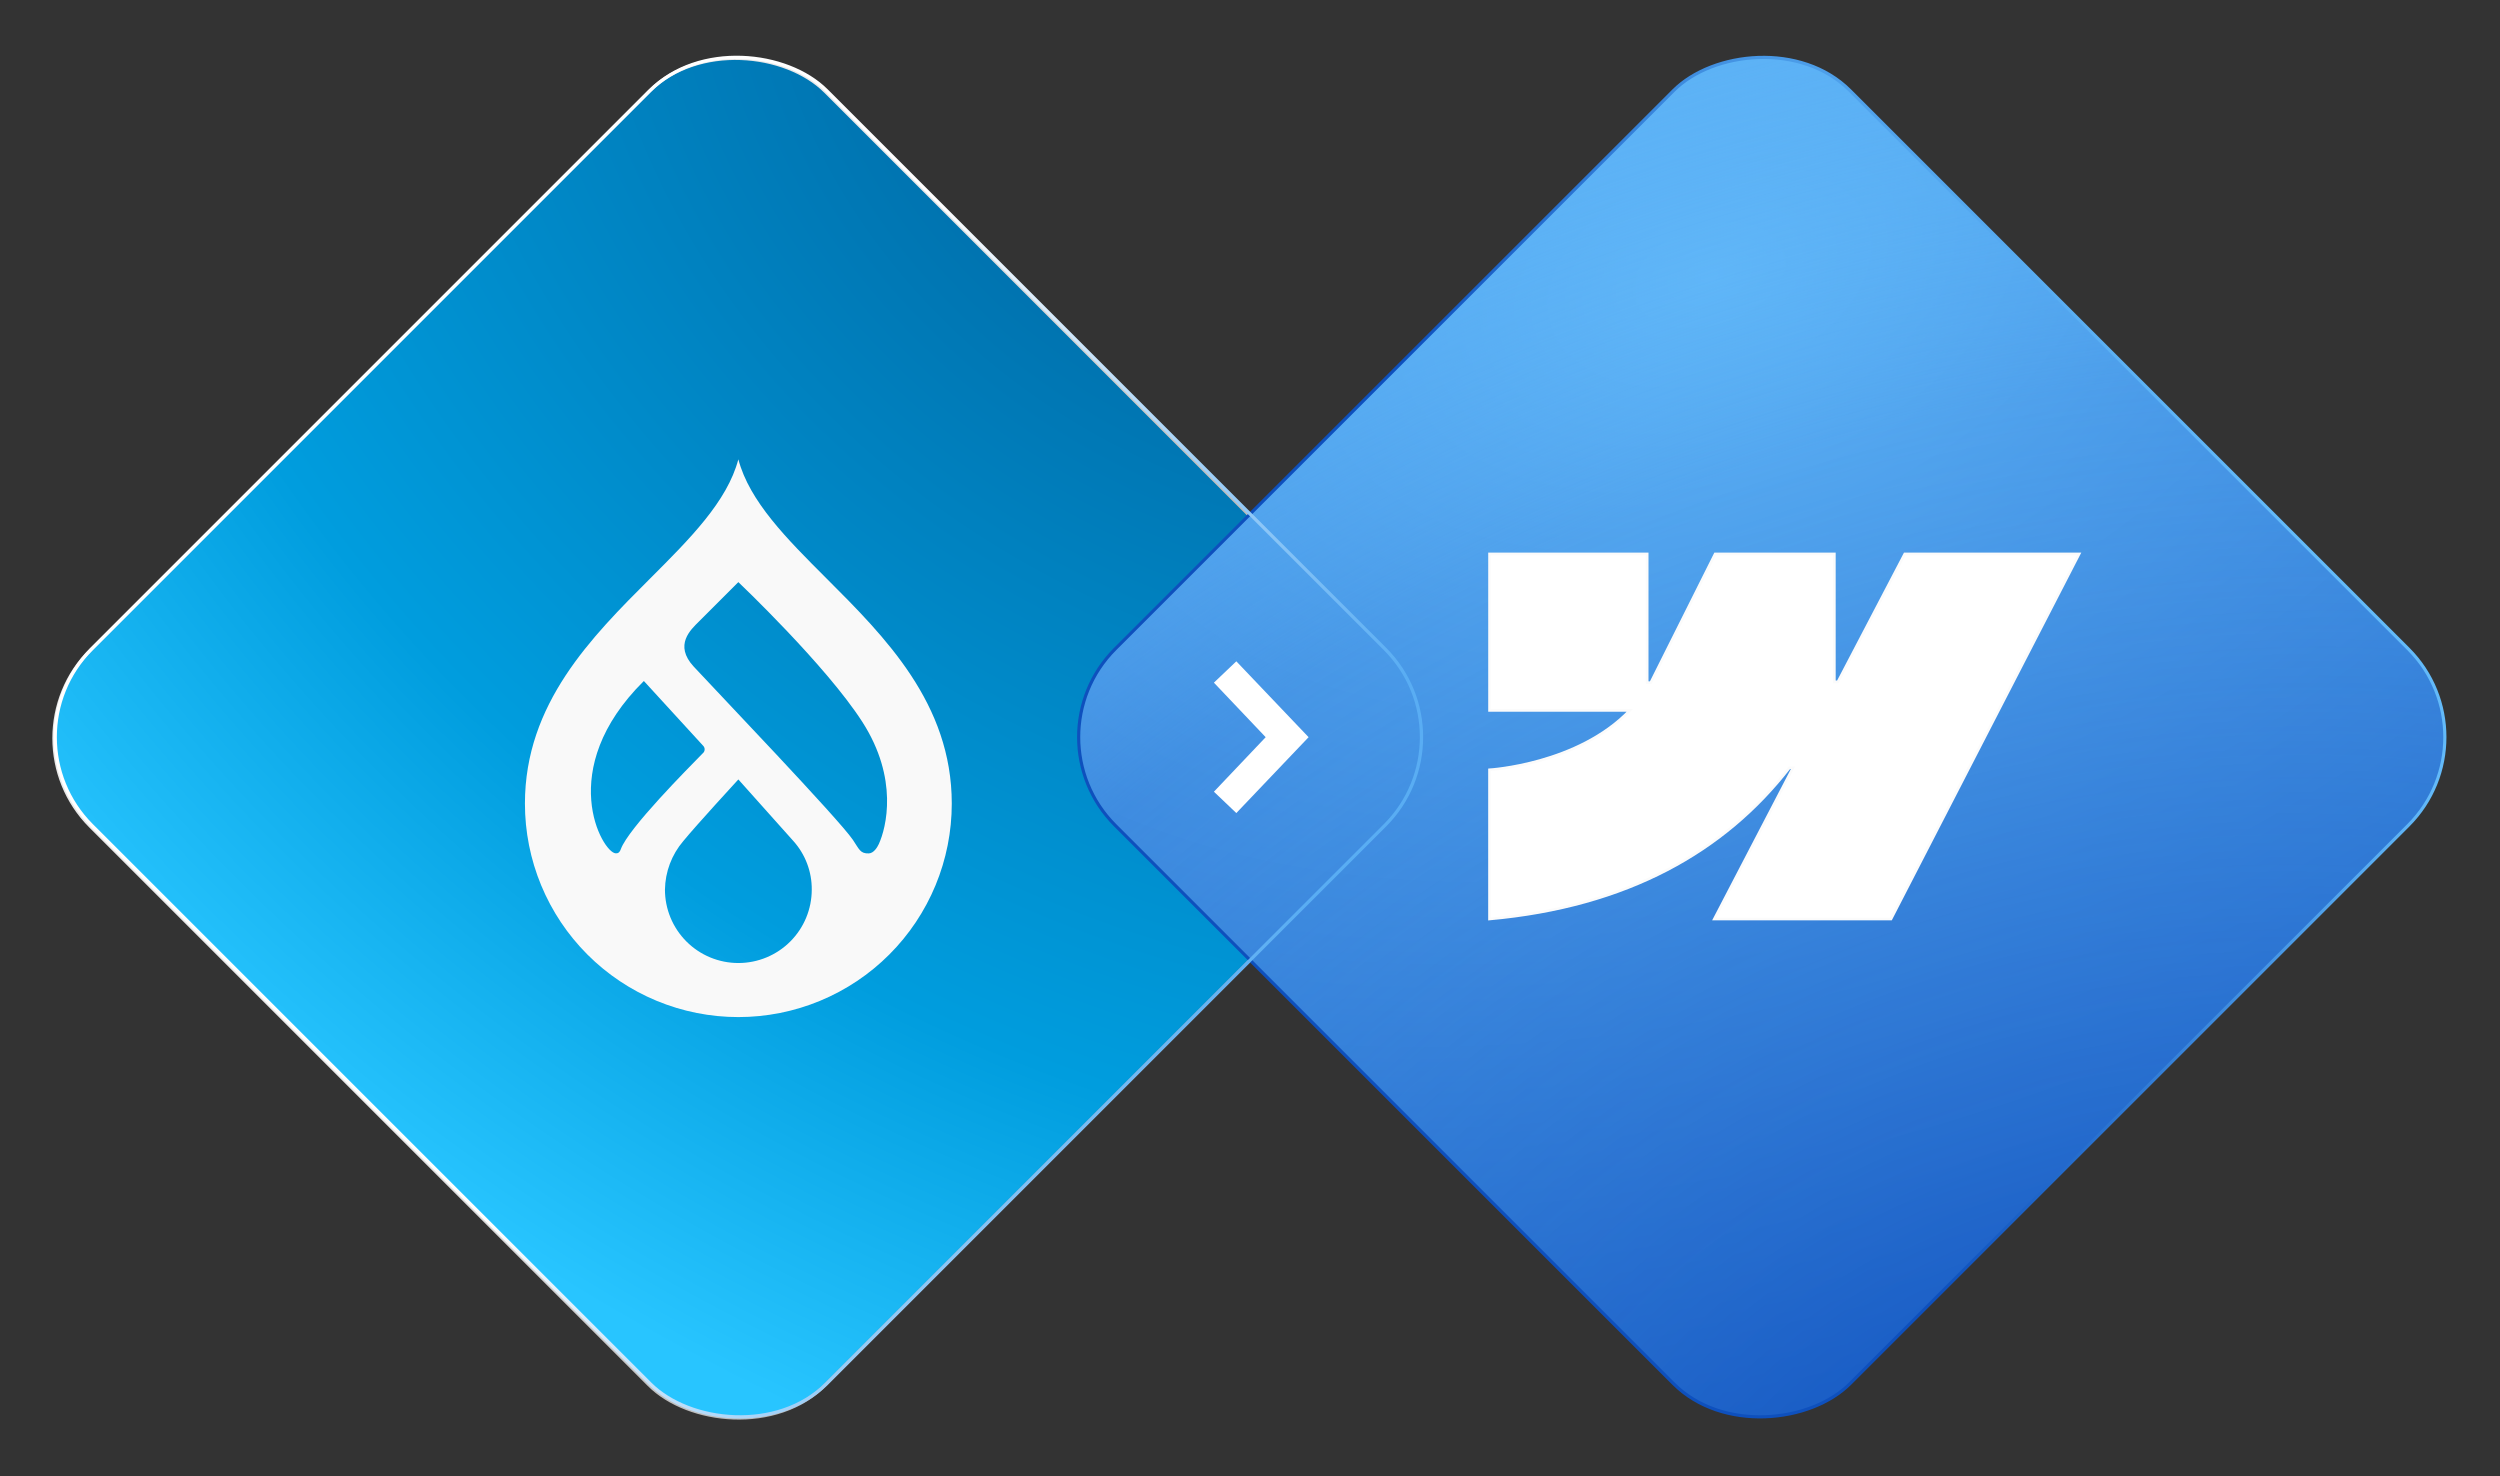
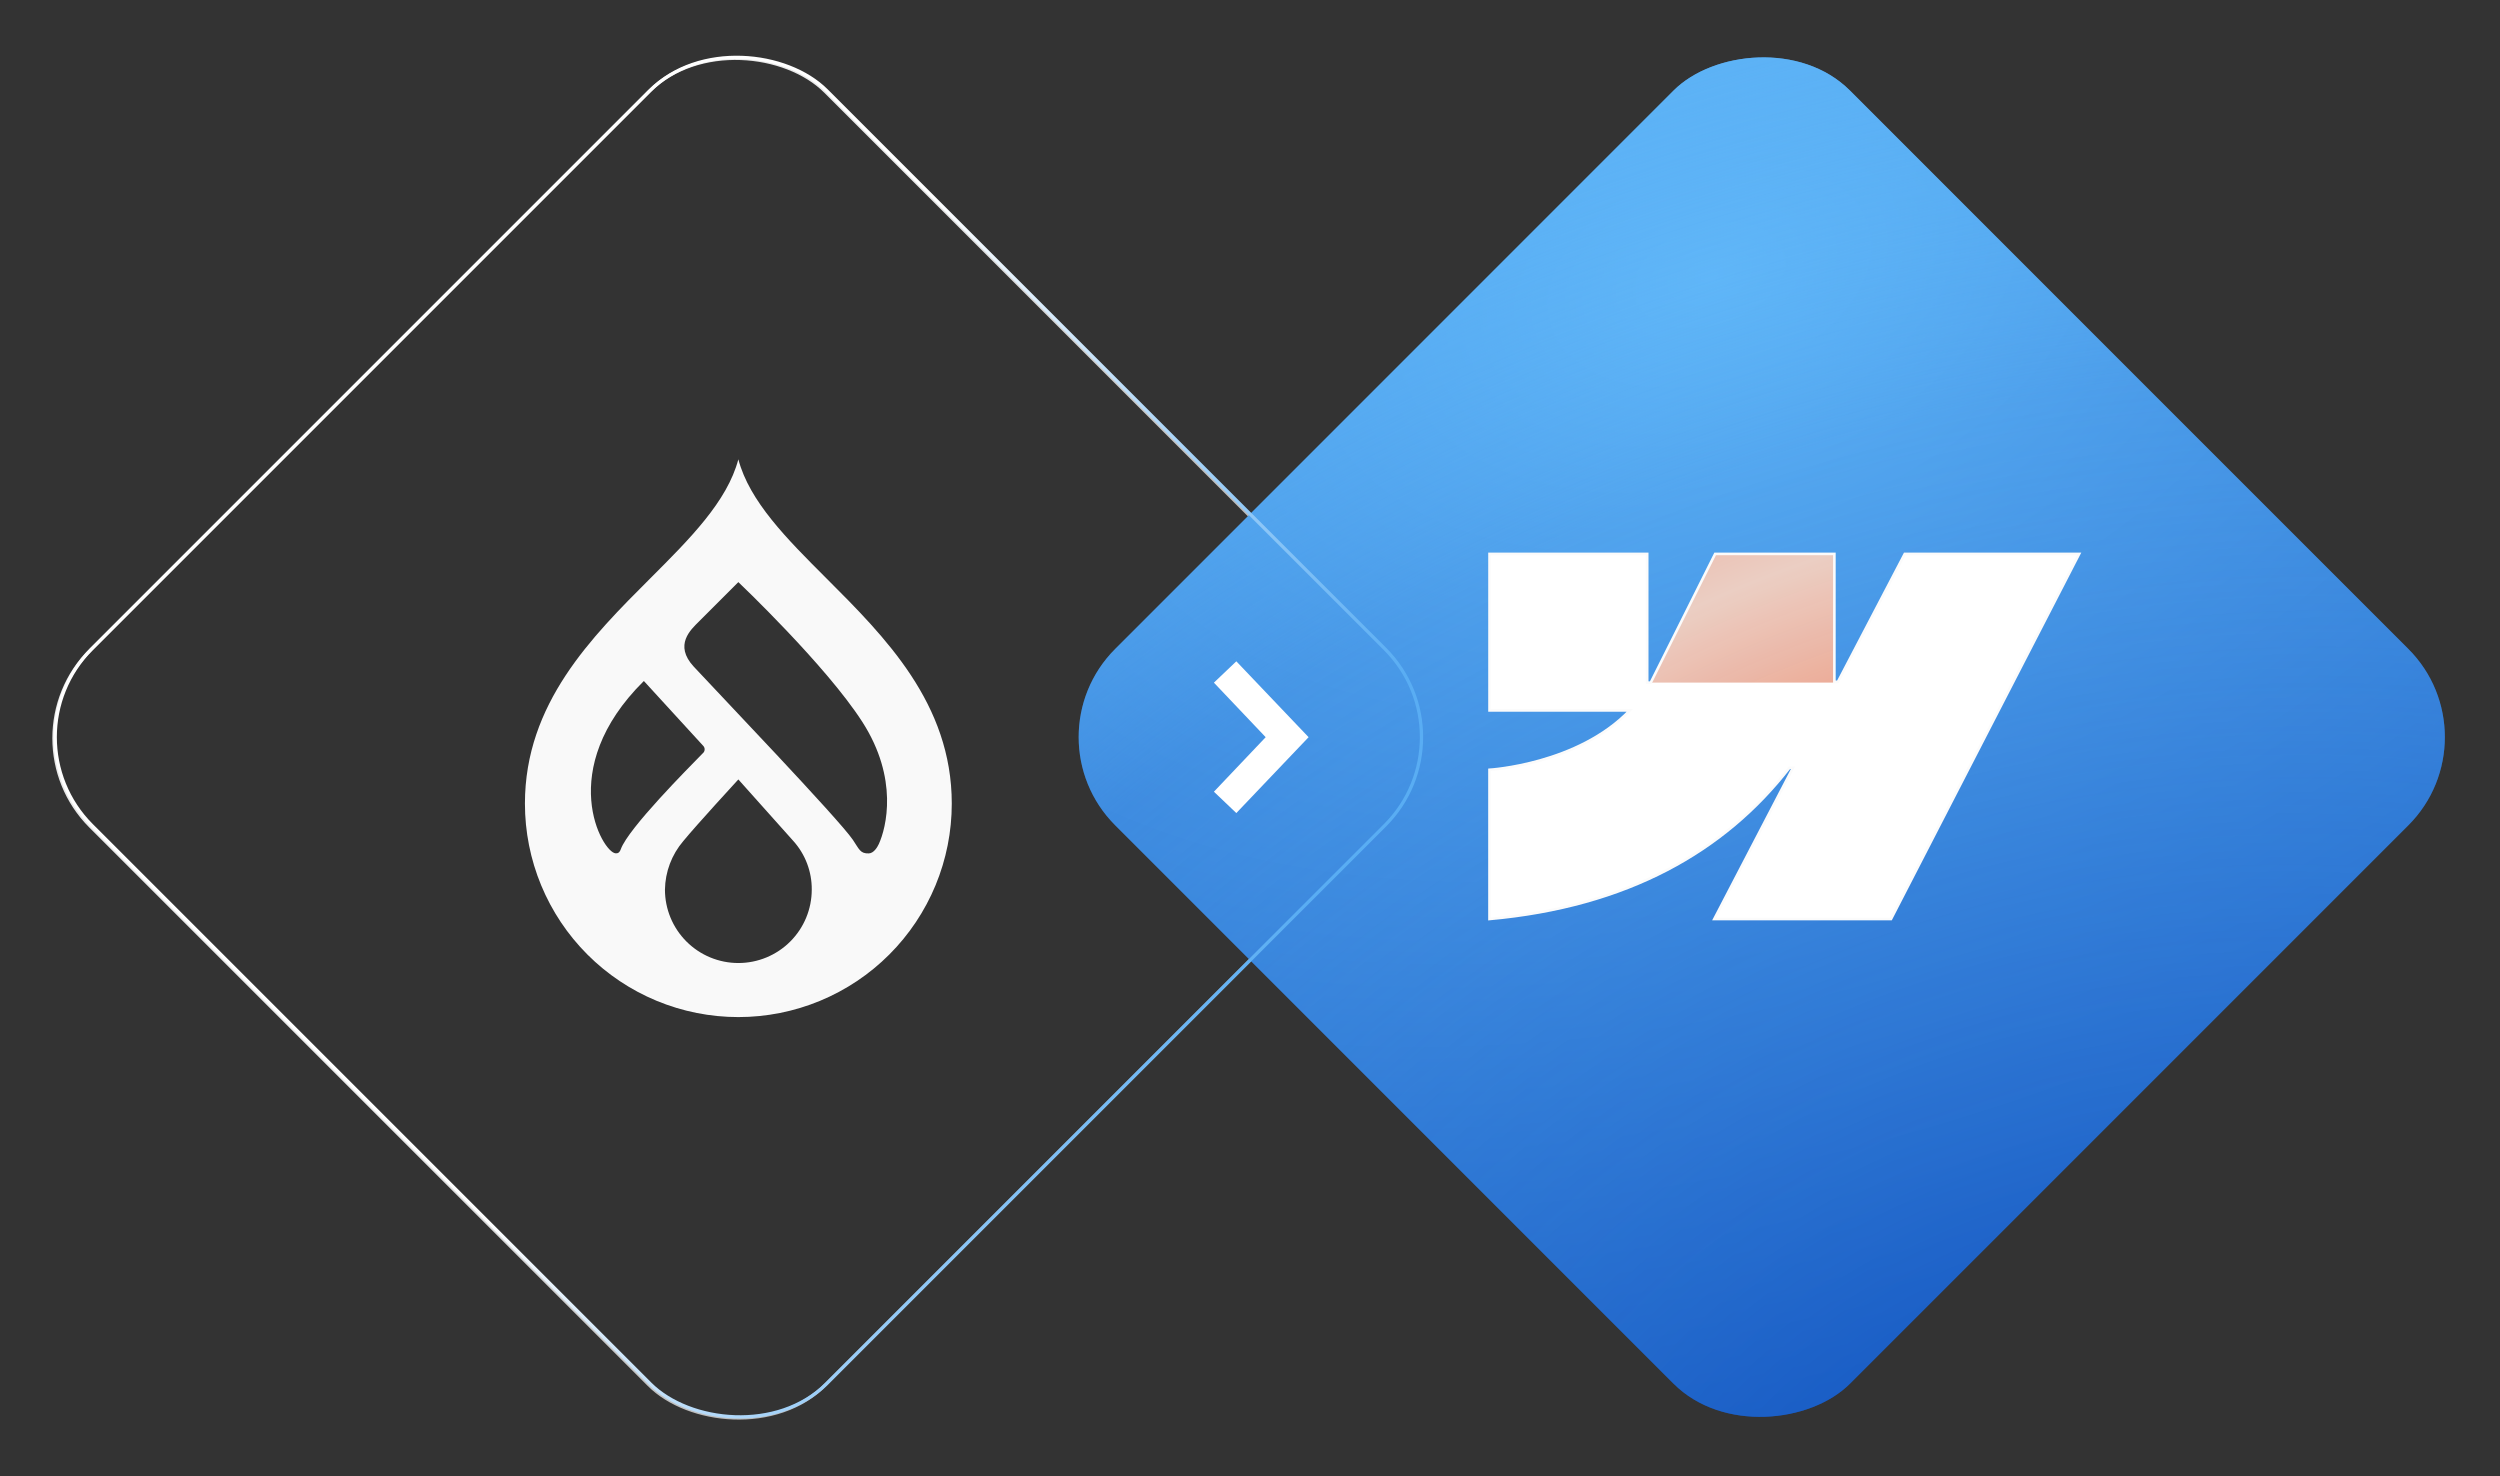
<svg xmlns="http://www.w3.org/2000/svg" width="762" height="450" viewBox="0 0 762 450" fill="none">
  <rect x="0" y="0" width="762" height="450" fill="#333333" stroke="none" />
-   <rect x="0.681" y="225.005" width="316.775" height="316.775" rx="38.032" transform="rotate(-45 0.681 225.005)" fill="url(#paint0_radial_12882_4491)" />
-   <rect x="0.681" y="225.005" width="316.775" height="316.775" rx="38.032" transform="rotate(-45 0.681 225.005)" fill="url(#paint1_radial_12882_4491)" />
  <rect x="0.681" y="225.005" width="316.775" height="316.775" rx="38.032" transform="rotate(-45 0.681 225.005)" stroke="url(#paint2_linear_12882_4491)" stroke-width="0.963" />
  <path d="M251.818 176.211C239.856 164.256 228.444 152.859 225.048 140.005C221.651 152.859 210.237 164.256 198.278 176.211C180.339 194.139 160 214.457 160 244.931C159.997 253.475 161.677 261.937 164.945 269.832C168.212 277.727 173.003 284.901 179.044 290.944C185.085 296.987 192.257 301.78 200.151 305.051C208.044 308.322 216.505 310.005 225.05 310.005C233.594 310.005 242.055 308.322 249.949 305.051C257.843 301.78 265.015 296.987 271.055 290.944C277.096 284.901 281.887 277.727 285.155 269.832C288.422 261.937 290.103 253.475 290.099 244.931C290.099 214.459 269.762 194.139 251.818 176.211ZM187.648 260.089C183.66 259.953 168.939 234.581 196.248 207.566L214.319 227.305C214.474 227.458 214.595 227.643 214.674 227.846C214.752 228.049 214.787 228.267 214.776 228.485C214.764 228.703 214.707 228.915 214.607 229.109C214.508 229.303 214.368 229.474 214.198 229.61C209.886 234.033 191.506 252.464 189.222 258.837C188.75 260.153 188.062 260.103 187.648 260.089ZM225.05 293.529C222.112 293.529 219.203 292.95 216.488 291.826C213.774 290.701 211.308 289.054 209.23 286.976C207.153 284.899 205.505 282.432 204.38 279.718C203.256 277.004 202.677 274.094 202.678 271.156C202.76 265.732 204.732 260.506 208.254 256.379C212.288 251.446 225.047 237.572 225.047 237.572C225.047 237.572 237.611 251.65 241.81 256.332C245.468 260.398 247.47 265.687 247.422 271.156C247.422 277.09 245.065 282.78 240.869 286.976C236.674 291.172 230.983 293.529 225.05 293.529ZM267.87 257.249C267.388 258.303 266.294 260.064 264.818 260.118C262.186 260.213 261.905 258.865 259.96 255.986C255.69 249.667 218.424 210.719 211.453 203.187C205.322 196.562 210.59 191.891 213.033 189.443C216.099 186.372 225.048 177.429 225.048 177.429C225.048 177.429 251.73 202.745 262.845 220.043C273.959 237.341 270.129 252.309 267.87 257.249Z" fill="#F9F9F9" />
  <rect x="0.681" width="316.775" height="316.775" rx="38.032" transform="matrix(0.707 0.707 0.707 -0.707 312.543 224.193)" fill="url(#paint3_radial_12882_4491)" />
  <rect x="0.681" width="316.775" height="316.775" rx="38.032" transform="matrix(0.707 0.707 0.707 -0.707 312.543 224.193)" fill="url(#paint4_radial_12882_4491)" />
-   <rect x="0.681" width="316.775" height="316.775" rx="38.032" transform="matrix(0.707 0.707 0.707 -0.707 312.543 224.193)" stroke="url(#paint5_linear_12882_4491)" stroke-width="0.963" />
  <rect x="1.082" y="224.675" width="316.738" height="316.738" rx="38.014" transform="rotate(-45 1.082 224.675)" stroke="url(#paint6_linear_12882_4491)" />
  <path fill-rule="evenodd" clip-rule="evenodd" d="M633.726 168.83L576.376 280.115H522.514L546.512 233.994H545.431C525.633 259.511 496.091 276.305 454 280.115V234.634C454 234.634 480.926 233.053 496.754 216.532H454.009V168.83H502.061V208.064H503.142L522.78 168.83H559.117V207.819H560.198L580.575 168.83H633.726Z" fill="url(#paint7_radial_12882_4491)" />
-   <path fill-rule="evenodd" clip-rule="evenodd" d="M633.726 168.83L576.376 280.115H522.514L546.512 233.994H545.431C525.633 259.511 496.091 276.305 454 280.115V234.634C454 234.634 480.926 233.053 496.754 216.532H454.009V168.83H502.061V208.064H503.142L522.78 168.83H559.117V207.819H560.198L580.575 168.83H633.726Z" fill="white" />
+   <path fill-rule="evenodd" clip-rule="evenodd" d="M633.726 168.83L576.376 280.115H522.514L546.512 233.994H545.431C525.633 259.511 496.091 276.305 454 280.115V234.634C454 234.634 480.926 233.053 496.754 216.532H454.009V168.83H502.061V208.064H503.142H559.117V207.819H560.198L580.575 168.83H633.726Z" fill="white" />
  <path fill-rule="evenodd" clip-rule="evenodd" d="M633.726 168.83L576.376 280.115H522.514L546.512 233.994H545.431C525.633 259.511 496.091 276.305 454 280.115V234.634C454 234.634 480.926 233.053 496.754 216.532H454.009V168.83H502.061V208.064H503.142L522.78 168.83H559.117V207.819H560.198L580.575 168.83H633.726Z" stroke="url(#paint8_linear_12882_4491)" stroke-width="0.8" />
  <path d="M398.863 224.693L395.758 221.44L376.831 201.567L370 208.073L385.779 224.693L370 241.313L376.831 247.819L395.758 227.946L398.863 224.693Z" fill="white" />
  <defs>
    <radialGradient id="paint0_radial_12882_4491" cx="0" cy="0" r="1" gradientUnits="userSpaceOnUse" gradientTransform="translate(31.673 460.083) rotate(-26.97) scale(581.557 887.135)">
      <stop stop-color="white" />
      <stop offset="0.681" stop-color="#FFBA9E" />
    </radialGradient>
    <radialGradient id="paint1_radial_12882_4491" cx="0" cy="0" r="1" gradientUnits="userSpaceOnUse" gradientTransform="translate(432.749 349.456) rotate(170.388) scale(444.649 562.681)">
      <stop stop-color="#005D97" />
      <stop offset="0.718" stop-color="#009DDE" />
      <stop offset="1" stop-color="#28C5FF" />
    </radialGradient>
    <linearGradient id="paint2_linear_12882_4491" x1="-11.915" y1="391.469" x2="42.964" y2="592" gradientUnits="userSpaceOnUse">
      <stop stop-color="#E9E9E9" />
      <stop offset="1" stop-color="#A3A3A3" />
    </linearGradient>
    <radialGradient id="paint3_radial_12882_4491" cx="0" cy="0" r="1" gradientUnits="userSpaceOnUse" gradientTransform="translate(45.247 245.6) rotate(-28.259) scale(588.441 897.635)">
      <stop stop-color="#5EB4F7" />
      <stop offset="0.681" stop-color="#023FB4" />
    </radialGradient>
    <radialGradient id="paint4_radial_12882_4491" cx="0" cy="0" r="1" gradientUnits="userSpaceOnUse" gradientTransform="translate(447.591 49.025) rotate(151.894) scale(564.355 714.163)">
      <stop stop-color="#023FB4" stop-opacity="0.9" />
      <stop offset="0.685" stop-color="#61B8F9" stop-opacity="0.2" />
      <stop offset="1" stop-color="#61B8F9" />
    </radialGradient>
    <linearGradient id="paint5_linear_12882_4491" x1="-11.915" y1="166.464" x2="42.964" y2="366.995" gradientUnits="userSpaceOnUse">
      <stop stop-color="#0E50BD" />
      <stop offset="1" stop-color="#63BAF9" />
    </linearGradient>
    <linearGradient id="paint6_linear_12882_4491" x1="3.439" y1="432.669" x2="72.681" y2="609.319" gradientUnits="userSpaceOnUse">
      <stop stop-color="white" />
      <stop offset="1" stop-color="#59ADF3" />
    </linearGradient>
    <radialGradient id="paint7_radial_12882_4491" cx="0" cy="0" r="1" gradientUnits="userSpaceOnUse" gradientTransform="translate(583.859 297.005) rotate(-111.801) scale(188.481 327.104)">
      <stop stop-color="#FF5E2D" stop-opacity="0.9" />
      <stop offset="0.685" stop-color="#EBCEC3" />
      <stop offset="1" stop-color="#EE9F8D" />
    </radialGradient>
    <linearGradient id="paint8_linear_12882_4491" x1="510.146" y1="183.792" x2="577.774" y2="261.026" gradientUnits="userSpaceOnUse">
      <stop offset="1" stop-color="#FBFBFB" />
    </linearGradient>
  </defs>
</svg>